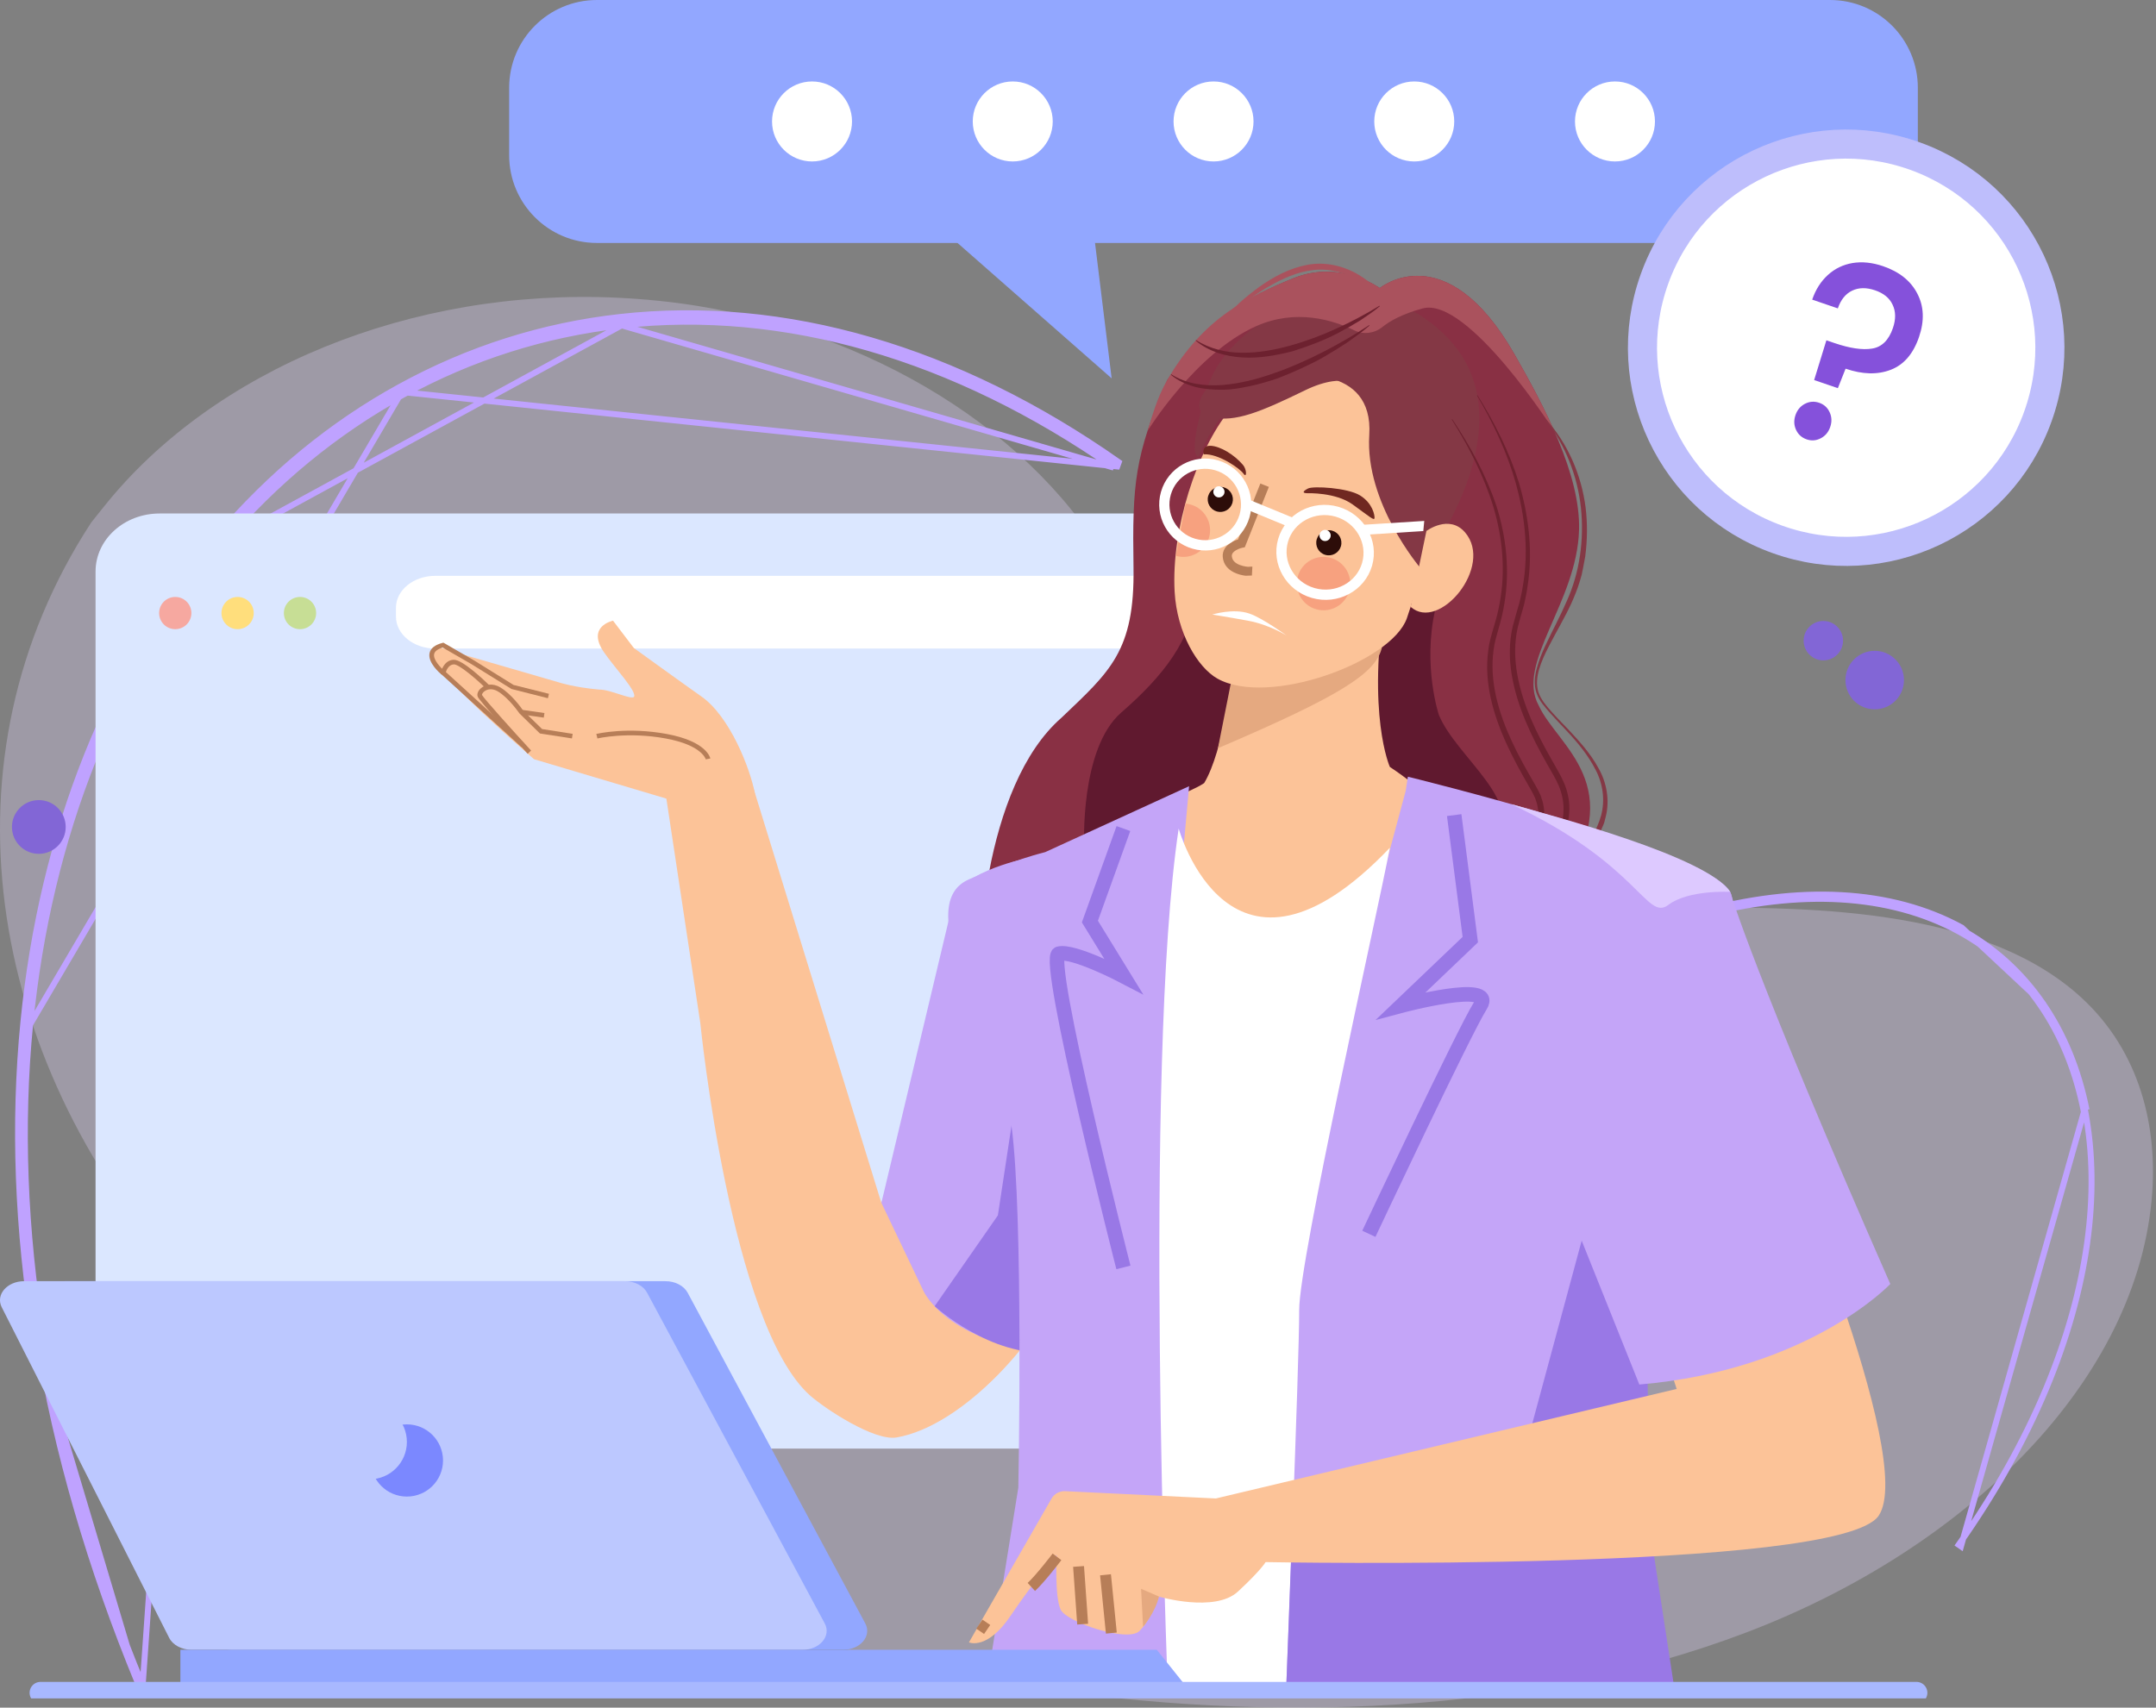
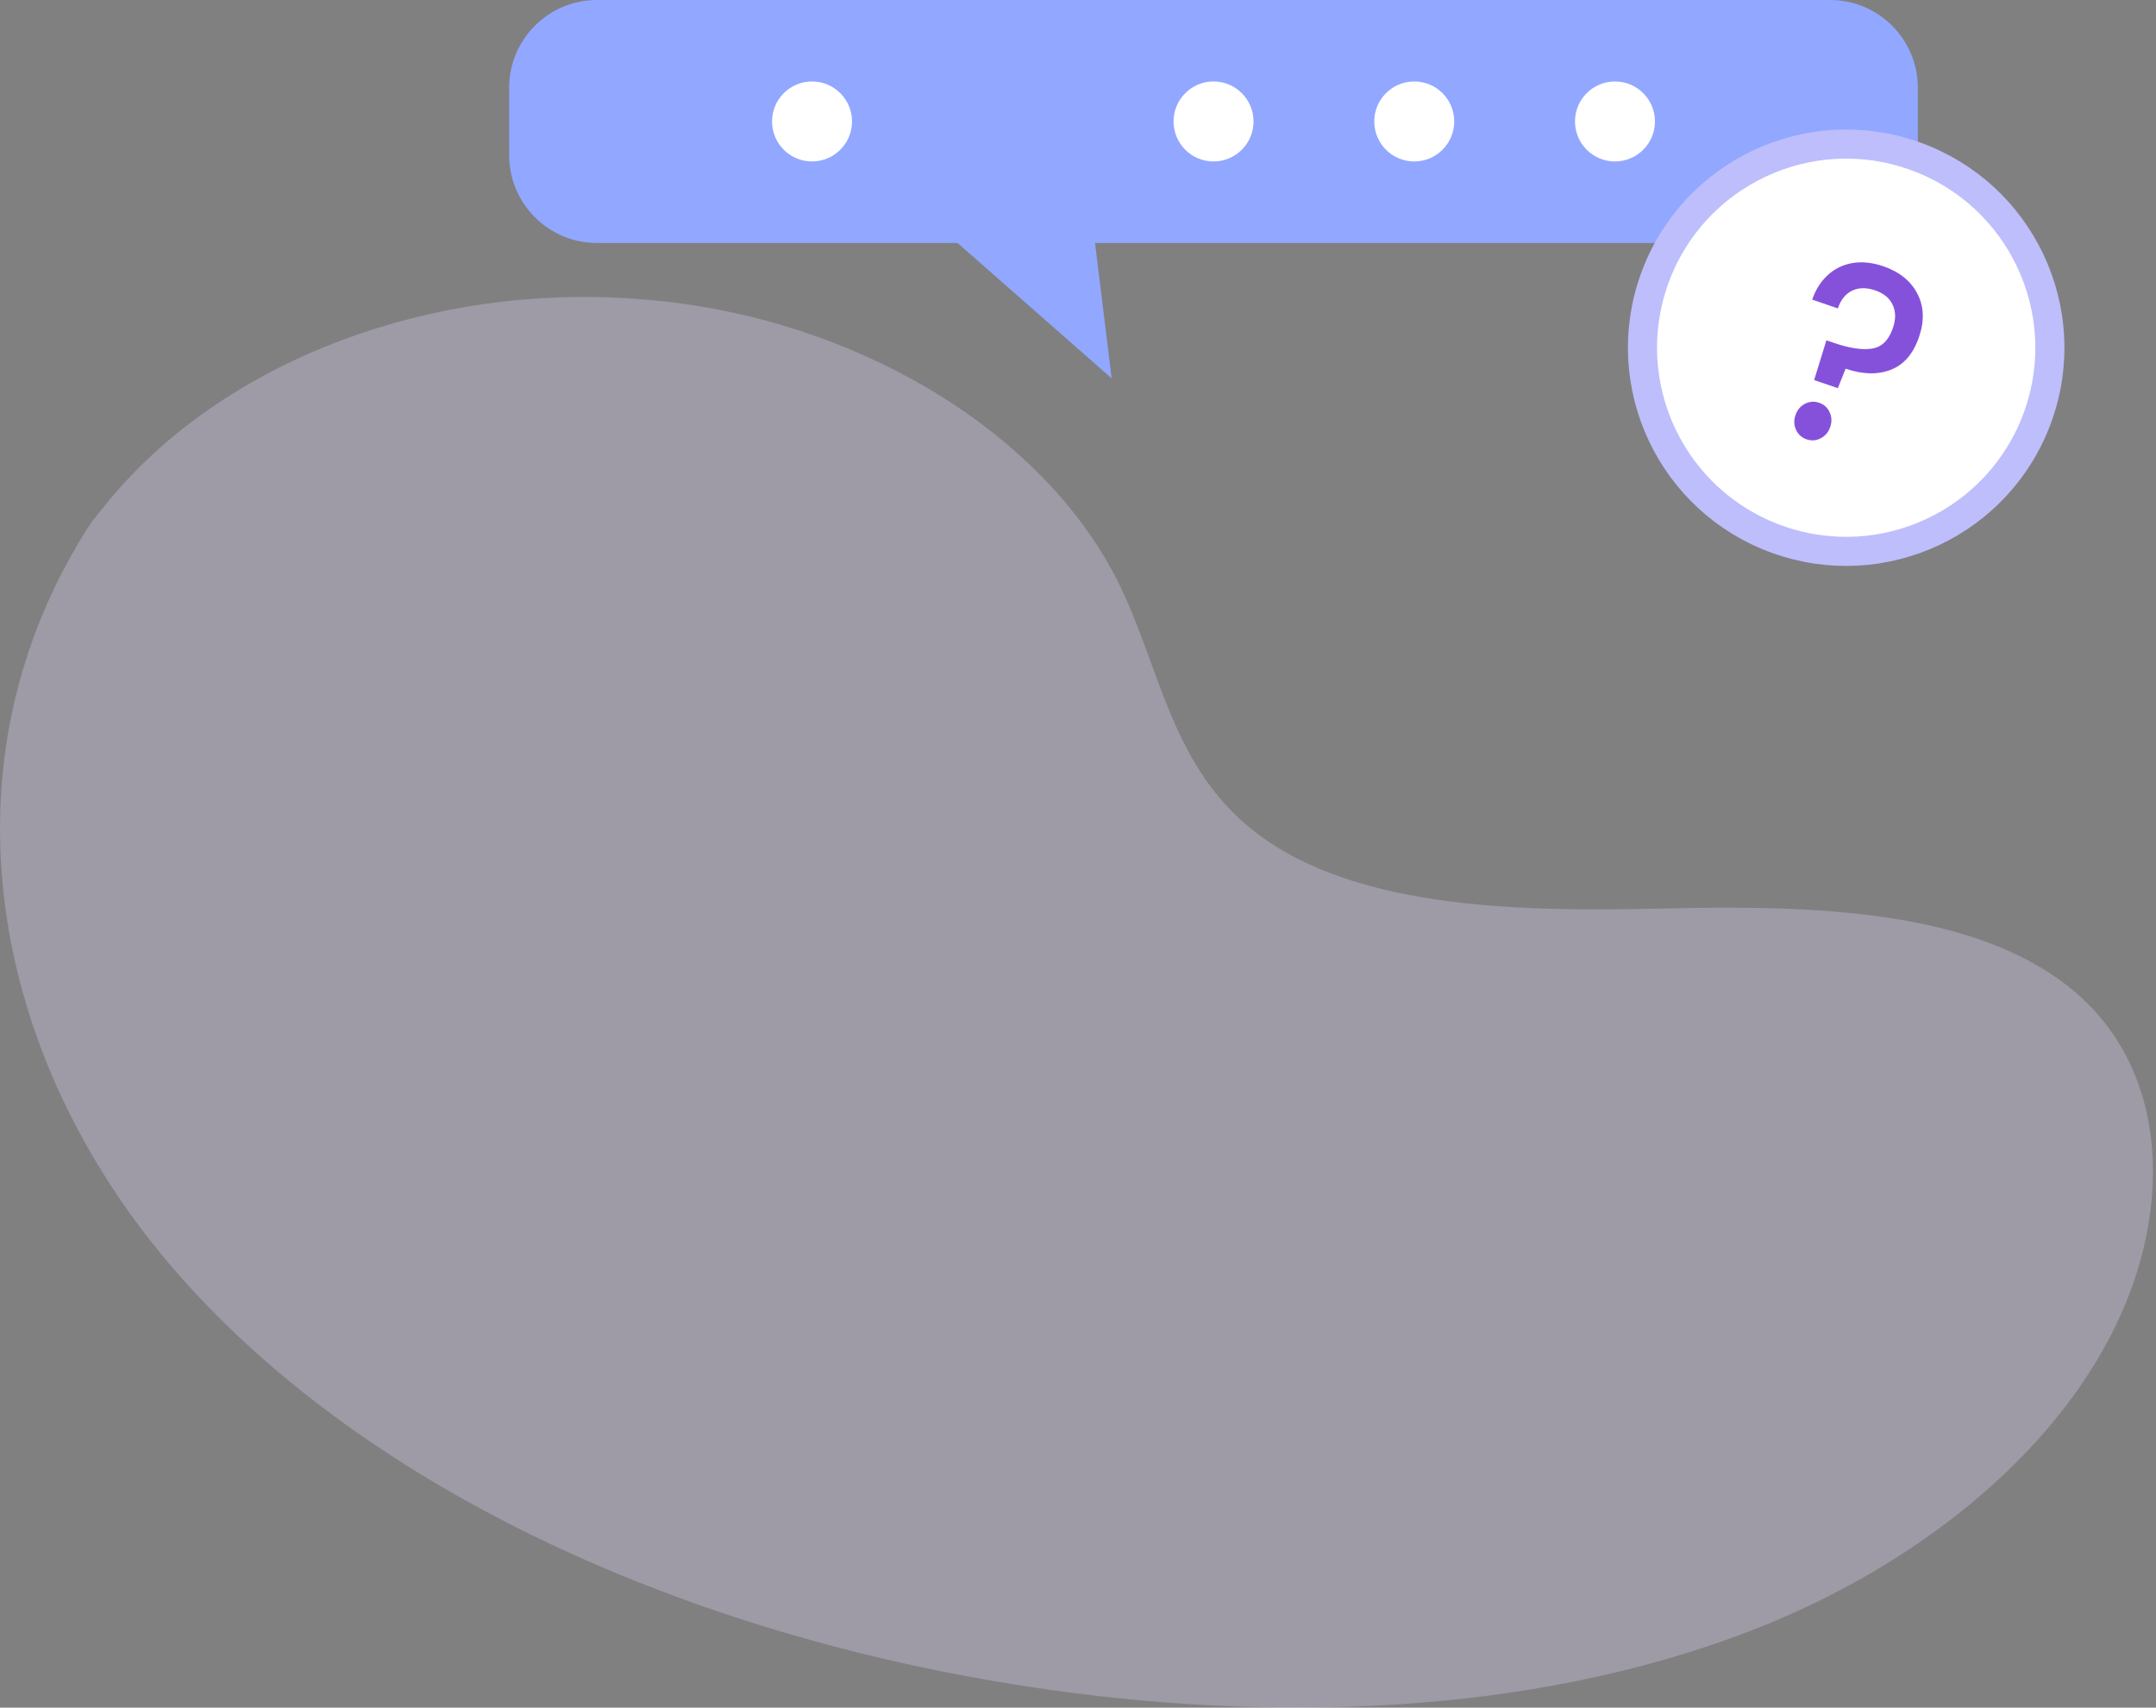
<svg xmlns="http://www.w3.org/2000/svg" width="361" height="286" viewBox="0 0 361 286" fill="none">
  <rect x="0" y="0" width="361" height="286" fill="#808080" stroke="none" />
  <path opacity="0.3" d="M15.288 87.488L17.448 84.791C35.721 61.936 68.706 48.188 103.501 49.868C107.996 50.089 112.433 50.531 116.812 51.238C148.454 56.366 175.951 74.535 187.394 97.832C194.108 111.536 195.976 127.274 208.703 138.149C225.103 152.162 253.422 152.737 278.176 152.162C302.929 151.588 331.068 152.074 347.59 166.264C357.923 175.15 361.193 187.793 360.375 199.685C358.157 231.204 329.259 259.364 292.479 273.378C255.699 287.391 212.381 288.629 172.157 282.484C115.761 273.864 62.168 250.169 29.942 213.522C-2.343 176.874 -10.516 127.009 15.288 87.488Z" fill="#E3D6FF" />
  <g clip-path="url(#clip0_313_10427)">
    <path d="M5.04 171.567C8.15 139.916 19.301 112.047 37.26 90.972M5.04 171.567C3.396 188.343 4.053 206.002 6.978 224.017C10.091 243.117 15.776 262.707 23.892 282.226M5.04 171.567L4.543 171.518C7.661 139.781 18.845 111.812 36.88 90.648L36.88 90.648C45.717 80.295 55.943 71.879 67.283 65.654L67.524 66.093M5.04 171.567L67.283 65.654M37.26 90.972L23.892 282.226M37.26 90.972C46.06 80.663 56.24 72.287 67.524 66.093M37.26 90.972L104.088 54.486M23.892 282.226L23.431 282.418C23.37 282.273 23.31 282.128 23.25 281.982L23.674 281.776L23.892 282.226ZM6.358 224.011C9.454 243.047 15.113 262.558 23.156 282.028L5.864 224.092M6.358 224.011L5.864 224.092M6.358 224.011C6.358 224.011 6.358 224.012 6.358 224.012L5.864 224.092M6.358 224.011C3.416 205.881 2.756 188.125 4.417 171.246L4.417 171.245C7.539 139.405 18.755 111.391 36.796 90.211M5.864 224.092C2.916 205.923 2.254 188.122 3.919 171.197C7.05 139.27 18.299 111.155 36.415 89.887M36.796 90.211C36.796 90.211 36.796 90.211 36.796 90.211L36.415 89.887M36.796 90.211C45.624 79.853 55.846 71.451 67.18 65.235L67.181 65.235C78.641 58.943 90.975 55.021 103.869 53.587L103.87 53.587C131.204 50.532 159.846 58.821 186.726 77.598L186.644 77.822C159.898 59.2 131.344 50.951 104.033 53.989L104.032 53.989C91.117 55.438 78.751 59.352 67.283 65.654M36.796 90.211L36.415 89.887M36.415 89.887C45.281 79.485 55.549 71.043 66.94 64.797C78.457 58.474 90.854 54.531 103.814 53.09C131.398 50.008 160.277 58.421 187.327 77.409L187.069 78.118L67.283 65.654M67.524 66.093C78.934 59.822 91.237 55.928 104.088 54.486M67.524 66.093L67.283 65.654M104.088 54.486C131.294 51.46 159.769 59.688 186.467 78.308L104.088 54.486Z" stroke="#BFA2FF" />
    <path d="M26.72 242.61H244.639C250.563 242.61 255.359 238.264 255.359 232.895V95.715C255.359 90.346 250.563 86 244.639 86H26.72C20.796 86 16 90.346 16 95.715V232.895C16 238.256 20.804 242.61 26.72 242.61Z" fill="#DBE7FF" />
    <path d="M236.643 108.621H72.874C69.246 108.621 66.3 106.226 66.3 103.277V101.785C66.3 98.836 69.246 96.441 72.874 96.441H236.643C240.271 96.441 243.217 98.836 243.217 101.785V103.277C243.217 106.233 240.271 108.621 236.643 108.621Z" fill="white" />
    <path d="M29.345 105.374C30.836 105.374 32.046 104.166 32.046 102.676C32.046 101.186 30.836 99.978 29.345 99.978C27.853 99.978 26.644 101.186 26.644 102.676C26.644 104.166 27.853 105.374 29.345 105.374Z" fill="#F6A8A0" />
    <path d="M39.785 105.374C41.276 105.374 42.486 104.166 42.486 102.676C42.486 101.186 41.276 99.978 39.785 99.978C38.293 99.978 37.084 101.186 37.084 102.676C37.084 104.166 38.293 105.374 39.785 105.374Z" fill="#FFDE7C" />
    <path d="M50.232 105.374C51.724 105.374 52.933 104.166 52.933 102.676C52.933 101.186 51.724 99.978 50.232 99.978C48.74 99.978 47.531 101.186 47.531 102.676C47.531 104.166 48.74 105.374 50.232 105.374Z" fill="#C7DE95" />
-     <path d="M341.641 168.328L341.898 168.151C345.383 173.234 347.811 179.212 349.112 185.929C349.128 186.016 349.145 186.102 349.161 186.189C349.161 186.189 349.161 186.189 349.161 186.189C351.754 199.95 349.528 215.936 342.659 232.444L342.659 232.444C342.63 232.513 342.601 232.582 342.573 232.65C338.92 241.387 334.001 250.158 327.959 258.721C327.959 258.721 327.959 258.721 327.959 258.721L328.34 258.989L348.932 186.234C347.618 179.474 345.168 173.447 341.641 168.328ZM341.641 168.328L341.898 168.151C341.877 168.121 341.857 168.091 341.836 168.06L341.836 168.06C338.281 162.899 333.715 158.774 328.247 155.797L328.247 155.797C328.213 155.779 328.179 155.76 328.145 155.742C328.145 155.741 328.145 155.741 328.145 155.741C316.594 149.487 301.502 148.618 284.437 153.305L284.413 153.443C301.373 148.828 316.431 149.719 327.996 156.015C333.483 159.01 338.077 163.148 341.641 168.328ZM283.996 152.908C301.319 148.09 316.705 148.935 328.487 155.358L342.053 168.044C342.053 168.044 342.053 168.045 342.053 168.045M283.996 152.908L283.973 153.045C283.992 153.04 284.011 153.034 284.03 153.029L283.996 152.908ZM283.996 152.908L284.292 152.958C301.329 148.324 316.525 149.201 328.235 155.576L328.235 155.576C328.269 155.595 328.303 155.613 328.337 155.632C328.337 155.632 328.337 155.632 328.337 155.632C333.816 158.643 338.413 162.783 341.99 167.954C341.99 167.954 341.99 167.954 341.99 167.954C342.011 167.984 342.032 168.014 342.053 168.045M342.053 168.045C345.577 173.161 348.034 179.164 349.372 185.879" stroke="#BFA2FF" />
    <path d="M195.919 134.42L205.932 131.151L232.122 131.325L252.24 140.497L249.583 229.851L191.652 233.755L182.491 171.375L195.919 134.42Z" fill="#FCC398" />
    <path d="M205.932 131.152C205.932 131.152 168.631 142.804 166.456 147.272C164.281 151.741 147.57 201.454 147.57 201.454L125.565 130.086L111.346 132.218L117.265 171.376C117.265 171.376 122.333 221.992 135.68 233.756C138.111 235.898 146.369 241.391 150.124 240.746C161.388 238.788 174.448 223.99 178.366 213.711C183.598 200.009 205.932 131.152 205.932 131.152Z" fill="#FCC398" />
    <path d="M211.195 208.545H208.353V216.006H211.195V208.545Z" fill="#F8F0E7" />
    <path d="M231.031 48.246C231.031 48.246 242.037 39.15 253.579 59.328C258.552 68.026 264.647 79.472 264.396 88.73C264.063 100.933 253.721 111.067 257.65 118.177C260.752 124.967 273.065 131.585 261.178 148.594C254.253 157.387 286.022 165.631 272.307 186.399C267.129 186.313 165.744 178.656 164.377 169.861C163.009 161.065 164.588 131.638 177.761 120.18C185.807 112.489 190.009 109.093 189.794 95.049C189.579 81.006 189.958 76.334 195.45 63.642C202.925 53.105 208.835 49.721 216.63 46.579C224.427 43.427 231.031 48.246 231.031 48.246Z" fill="#893044" />
    <path d="M199.926 99.85C199.737 106.9 194.739 113.265 187.753 119.327C180.767 125.39 181.533 141.712 181.533 141.712L255.891 164.252C255.891 164.252 238.534 153.019 250.053 140.736C255.799 134.612 243.844 126.841 240.925 119.74C240.925 119.74 238.166 111.481 240.329 102.032C240.329 102.032 240.905 99.523 240.329 102.032L199.926 99.85Z" fill="#60192F" />
    <path d="M232 99.597C228.789 119.765 232.718 128.445 232.718 128.445C232.718 128.445 238.699 132.329 241.756 136.111C243.715 141.42 223.157 166.189 206.814 169.92C190.852 173.558 185.363 148.06 188.195 141.655C191.18 134.881 198.915 133.026 201.624 131.151C204.896 125.719 206.384 112.612 206.384 112.612C206.384 112.612 233.097 92.731 232 99.597Z" fill="#FCC398" />
    <path d="M231.399 108.392L207.041 109.642L203.933 125.311C224.648 116.453 230.437 112.718 231.399 108.392Z" fill="#E5A980" />
    <path d="M228.58 64.988C228.58 64.988 215.889 56.342 205.841 68.74C200.419 75.423 196.09 88.6 196.681 99.118C197.068 105.983 200.508 111.783 203.856 113.659C212.331 118.394 232.944 110.949 235.566 103.543C238.187 96.148 243.946 72.355 228.58 64.988Z" fill="#FCC398" />
    <path d="M215.981 63.059C215.981 63.059 230.051 60.736 229.27 72.878C228.531 84.224 237.816 95.11 237.816 95.11C237.816 95.11 256.643 71.27 242.322 56.51C227.991 41.748 205.802 52.894 202.138 65.058C198.474 77.222 200.736 76.492 200.736 76.492C200.736 76.492 205.824 62.933 215.981 63.059Z" fill="#843845" />
    <path d="M238.837 88.93C238.837 88.93 242.636 86.075 245.303 89.16C250.204 94.843 240.928 105.934 236.201 101.627" fill="#FCC398" />
    <path d="M221.912 92.929C223.032 93.249 224.193 92.608 224.523 91.492C224.844 90.373 224.201 89.213 223.084 88.883C221.964 88.562 220.803 89.203 220.473 90.32C220.152 91.439 220.793 92.609 221.912 92.929Z" fill="#2D0D09" />
    <path d="M203.744 85.662C204.863 85.982 206.024 85.341 206.355 84.224C206.675 83.106 206.033 81.946 204.915 81.615C203.795 81.295 202.634 81.936 202.304 83.053C201.973 84.169 202.626 85.331 203.744 85.662Z" fill="#2D0D09" />
    <path d="M203.838 83.273C204.333 83.416 204.856 83.127 204.999 82.632C205.142 82.137 204.852 81.615 204.356 81.472C203.861 81.329 203.339 81.619 203.196 82.113C203.053 82.608 203.343 83.13 203.838 83.273Z" fill="white" />
    <path d="M221.614 90.58C222.109 90.723 222.631 90.434 222.774 89.939C222.918 89.444 222.628 88.922 222.132 88.779C221.637 88.636 221.115 88.926 220.971 89.42C220.828 89.915 221.118 90.437 221.614 90.58Z" fill="white" />
    <path d="M207.691 95.63C207.561 95.596 207.424 95.549 207.288 95.493C206.098 95.045 205.428 94.266 205.345 93.24C205.278 92.467 205.691 91.813 206.552 91.326C207.053 91.042 207.559 90.896 207.756 90.849L211.374 81.771L211.666 81.887L207.987 91.12L207.901 91.136C207.879 91.142 205.523 91.647 205.652 93.213C205.844 95.405 209.009 95.549 209.052 95.546L209.036 95.856C209.004 95.861 208.404 95.834 207.691 95.63Z" fill="#B77E58" stroke="#B77E58" stroke-width="1.218" stroke-miterlimit="10" />
    <path d="M215.454 106.463C215.454 106.463 212.577 104.62 208.983 103.96C205.39 103.299 202.981 102.931 202.981 102.931C202.981 102.931 206.469 101.816 209.203 102.762C211.457 103.541 215.454 106.463 215.454 106.463Z" fill="white" />
    <path d="M228.581 64.99C228.581 64.99 225.517 61.968 218.577 65.34C211.121 68.961 206.84 70.8 202.787 69.868C198.734 68.935 202.119 65.046 202.119 65.046L215.821 56.55L228.581 64.99Z" fill="#843845" />
    <path d="M218.938 82.607C218.938 82.607 223.603 82.422 226.479 84.482C229.353 86.552 230.09 87.251 230.147 86.771C230.202 86.302 229.826 84.264 227.717 82.969C225.618 81.677 219.864 81.37 219.022 81.81C218.18 82.249 217.938 82.6 218.938 82.607Z" fill="#702821" />
    <path d="M208.11 77.846C208.799 78.639 208.779 80.167 208.204 79.322C207.628 78.487 204.068 75.947 201.529 76.085C201.529 76.085 201.139 74.575 202.75 74.662C204.349 74.758 206.624 76.114 208.11 77.846Z" fill="#702821" />
    <path d="M220.375 102.034C222.753 102.72 225.226 101.351 225.912 98.977C226.597 96.612 225.228 94.131 222.851 93.444C220.474 92.757 218 94.126 217.314 96.501C216.637 98.877 218.007 101.359 220.375 102.034Z" fill="#F7A17F" />
    <path d="M196.902 93.093C199.279 93.78 201.752 92.411 202.439 90.036C203.124 87.672 201.755 85.19 199.377 84.504C199.08 84.418 198.778 84.362 198.489 84.34" fill="#F7A17F" />
    <path d="M208.633 86.465C209.721 82.705 207.535 78.761 203.77 77.684C200.006 76.596 196.059 78.778 194.983 82.529C193.896 86.289 196.082 90.233 199.847 91.311C203.601 92.397 207.546 90.225 208.633 86.465ZM208.148 86.324C207.141 89.817 203.475 91.832 199.978 90.824C196.481 89.817 194.453 86.152 195.458 82.669C196.465 79.176 200.131 77.161 203.618 78.166C207.125 79.175 209.153 82.841 208.148 86.324Z" fill="white" stroke="white" stroke-width="1.218" stroke-miterlimit="10" />
    <path d="M229.149 94.591C230.28 90.704 227.934 86.615 223.921 85.461C219.907 84.317 215.733 86.541 214.602 90.428C213.47 94.315 215.827 98.405 219.829 99.558C223.833 100.7 228.017 98.478 229.149 94.591ZM228.654 94.448C227.603 98.068 223.706 100.145 219.959 99.081C216.213 98.007 214.026 94.188 215.077 90.567C216.128 86.947 220.025 84.87 223.772 85.934C227.517 87.008 229.705 90.827 228.654 94.448Z" fill="white" stroke="white" stroke-width="1.218" stroke-miterlimit="10" />
    <path d="M208.955 84.264L208.782 84.691L216.355 87.812L216.527 87.385L208.955 84.264Z" fill="white" stroke="white" stroke-width="1.218" stroke-miterlimit="10" />
    <path d="M238.195 51.657C234.791 52.584 232.719 53.755 231.47 54.766C230.135 55.844 228.308 56.081 226.767 55.329C223.263 53.623 216.994 51.637 210.287 54.646C200.148 59.191 192.21 72.08 192.139 72.182C192.954 69.674 193.66 66.741 195.45 63.642C201.466 53.264 208.834 49.721 216.63 46.579C224.427 43.427 231.03 48.246 231.03 48.246C231.03 48.246 242.037 39.15 253.579 59.328C255.812 63.24 258.277 67.704 260.285 72.272C260.285 72.272 245.804 49.585 238.195 51.657Z" fill="#AA525D" />
    <path d="M237.804 87.898L228.518 88.484L228.473 88.955L237.76 88.369L237.804 87.898Z" fill="white" stroke="white" stroke-width="1.218" stroke-miterlimit="10" />
    <path d="M243.163 70.199C246.173 74.712 248.814 79.521 250.559 84.729C252.219 89.941 252.83 95.587 251.895 101.073C251.675 102.439 251.363 103.799 250.964 105.121C250.592 106.46 250.221 107.631 250.073 108.948C249.725 111.521 249.938 114.165 250.52 116.731C251.699 121.897 254.245 126.657 256.969 131.305C257.304 131.867 257.638 132.543 257.963 133.217L258.308 134.291C258.408 134.654 258.453 135.037 258.519 135.414C258.7 136.927 258.454 138.434 258.005 139.8C257.564 141.178 256.936 142.438 256.266 143.648C255.593 144.869 254.869 146.028 254.136 147.175L251.933 150.594L250.848 152.301C250.671 152.581 250.469 152.888 250.362 153.129L250.167 153.51C250.122 153.637 250.098 153.768 250.054 153.896C249.714 154.896 250.307 155.87 251.166 156.757C252.047 157.638 253.148 158.403 254.262 159.149C256.501 160.644 258.846 162.075 260.985 163.833C263.129 165.561 265.075 167.627 266.452 170.069C267.762 172.529 268.474 175.296 268.47 178.046C268.485 180.799 267.947 183.503 267.137 186.095L267.038 186.066C267.777 183.462 268.241 180.765 268.144 178.059C268.077 175.358 267.306 172.685 265.975 170.335C264.6 167.999 262.689 166.022 260.564 164.36C258.443 162.679 256.101 161.29 253.826 159.819C252.69 159.079 251.557 158.319 250.562 157.375C250.089 156.882 249.62 156.369 249.355 155.716C249.181 155.413 249.153 155.053 249.079 154.717C249.112 154.368 249.062 154.015 249.196 153.686C249.247 153.518 249.279 153.347 249.339 153.191L249.569 152.733C249.711 152.415 249.907 152.139 250.086 151.849L251.163 150.129L253.348 146.696C254.07 145.548 254.782 144.397 255.428 143.213C256.083 142.031 256.673 140.806 257.075 139.525C257.488 138.246 257.695 136.888 257.532 135.566C257.466 135.241 257.434 134.902 257.347 134.584L257.032 133.63C256.737 133.023 256.45 132.429 256.088 131.841C253.382 127.155 250.804 122.284 249.614 116.95C249.027 114.3 248.824 111.543 249.206 108.841C249.361 107.484 249.779 106.175 250.153 104.879C250.557 103.588 250.882 102.272 251.116 100.94C252.106 95.61 251.6 90.078 250.049 84.895C248.467 79.707 245.96 74.85 243.08 70.257L243.163 70.199Z" fill="#6D212F" />
    <path d="M247.385 66.182C250.245 70.771 252.719 75.644 254.335 80.869C255.879 86.092 256.599 91.653 255.925 97.135C255.842 97.817 255.716 98.503 255.622 99.184C255.508 99.861 255.331 100.537 255.197 101.21C255.043 101.88 254.818 102.537 254.633 103.201L254.13 105.088C253.563 107.61 253.578 110.249 254.032 112.833C254.925 118.02 257.3 122.863 259.961 127.51C260.601 128.68 261.332 129.814 261.913 131.192C262.469 132.535 262.793 134.011 262.774 135.477C262.732 138.428 261.674 141.12 260.472 143.577C259.257 146.042 257.804 148.39 256.427 150.659C255.82 151.694 255.738 152.71 256.363 153.679C256.932 154.67 257.985 155.52 259.014 156.334C261.117 157.95 263.414 159.466 265.478 161.293C267.543 163.111 269.392 165.253 270.631 167.763C271.805 170.281 272.391 173.056 272.304 175.801C272.248 178.542 271.683 181.22 270.885 183.804L270.786 183.775C271.524 181.181 272.006 178.498 271.99 175.806C271.995 173.109 271.351 170.427 270.156 168.019C268.917 165.624 267.105 163.562 265.047 161.819C262.993 160.055 260.714 158.605 258.54 156.987C257.47 156.165 256.363 155.326 255.64 154.151C255.242 153.588 255.06 152.877 255.061 152.19L255.103 151.677C255.135 151.505 255.195 151.35 255.246 151.182C255.32 150.841 255.518 150.555 255.658 150.247C257.044 147.928 258.458 145.624 259.635 143.194C260.808 140.784 261.785 138.192 261.8 135.496C261.807 134.153 261.51 132.817 260.996 131.586C260.471 130.354 259.743 129.21 259.082 128.036C256.428 123.349 254.023 118.385 253.123 113.01C252.676 110.333 252.673 107.571 253.284 104.923C253.622 103.599 254.024 102.318 254.387 101.02C254.54 100.36 254.711 99.714 254.833 99.049C254.945 98.382 255.067 97.717 255.157 97.056C255.901 91.702 255.269 86.23 253.835 81.038C252.382 75.832 250.054 70.903 247.32 66.253L247.385 66.182Z" fill="#6D212F" />
    <path d="M229.315 54.516C228.182 55.517 226.95 56.374 225.734 57.255C224.486 58.088 223.205 58.874 221.907 59.636C220.616 60.42 219.247 61.054 217.877 61.699C216.509 62.333 215.108 62.919 213.686 63.45C212.243 63.925 210.777 64.353 209.279 64.672C207.784 64.971 206.268 65.275 204.725 65.273C203.188 65.293 201.635 65.174 200.128 64.804C198.64 64.384 197.202 63.755 196.049 62.762L196.106 62.679C198.621 64.318 201.734 64.692 204.672 64.482C207.636 64.245 210.55 63.488 213.351 62.492C216.168 61.52 218.887 60.29 221.544 58.944C224.194 57.576 226.782 56.093 229.265 54.444L229.315 54.516Z" fill="#6D212F" />
    <path d="M231.046 51.28C229.994 52.181 228.835 52.927 227.69 53.706C226.514 54.428 225.316 55.104 224.091 55.754C221.634 57.032 219.034 58.013 216.367 58.847C213.668 59.518 210.869 60.045 208.023 59.866C206.609 59.784 205.195 59.534 203.858 59.091C202.53 58.596 201.26 57.957 200.208 57.044L200.265 56.961C202.56 58.435 205.321 59.078 208.033 59.076C210.762 59.098 213.462 58.594 216.088 57.868C218.716 57.132 221.27 56.174 223.753 55.036C226.234 53.908 228.659 52.634 230.976 51.205L231.046 51.28Z" fill="#6D212F" />
    <path d="M258.851 70.205C262.507 74.263 264.784 79.527 265.492 84.981C265.825 87.71 265.785 90.485 265.43 93.212C265.316 93.889 265.182 94.562 265.047 95.236L264.84 96.25L264.552 97.25C264.161 98.585 263.636 99.853 263.082 101.106C261.927 103.592 260.517 105.928 259.294 108.329C258.677 109.528 258.107 110.757 257.727 112.032C257.357 113.308 257.189 114.673 257.595 115.925C258.003 117.167 258.924 118.232 259.815 119.23C260.714 120.239 261.675 121.197 262.61 122.182C264.467 124.169 266.326 126.199 267.64 128.639C269.016 131.028 269.556 133.992 268.874 136.743L268.612 137.768C268.509 138.103 268.337 138.415 268.205 138.735C267.93 139.382 267.654 140.03 267.317 140.614L265.386 144.198C264.749 145.394 264.123 146.591 263.679 147.812C263.226 149.032 263.014 150.295 263.383 151.467C263.742 152.638 264.559 153.695 265.42 154.686C266.289 155.69 267.278 156.611 268.254 157.541C270.239 159.396 272.237 161.295 273.958 163.455C275.67 165.604 277.147 168.011 277.984 170.665C278.843 173.314 278.919 176.193 278.279 178.878C277.648 181.576 276.353 184.026 274.882 186.298L274.799 186.241C276.158 183.896 277.263 181.401 277.778 178.765C278.302 176.142 278.094 173.416 277.229 170.912C276.376 168.401 274.906 166.13 273.197 164.076C271.478 162.02 269.549 160.144 267.55 158.308C266.553 157.374 265.547 156.439 264.633 155.396C263.729 154.355 262.799 153.225 262.378 151.773C261.938 150.306 262.243 148.757 262.742 147.463C263.246 146.139 263.895 144.935 264.552 143.742C265.81 141.327 267.424 139.071 268.094 136.558C268.766 134.035 268.408 131.27 267.154 128.903C265.943 126.524 264.203 124.412 262.355 122.437C261.431 121.444 260.484 120.468 259.577 119.446C258.691 118.419 257.721 117.397 257.261 116.041C256.799 114.695 256.961 113.245 257.318 111.925C257.668 110.593 258.195 109.315 258.775 108.087C259.928 105.611 261.231 103.235 262.3 100.764C264.521 95.889 265.258 90.398 264.713 85.078C264.148 79.754 262.111 74.545 258.776 70.275L258.851 70.205Z" fill="#843845" />
    <path d="M204.516 53.868C205.429 52.754 206.46 51.745 207.508 50.75C208.583 49.78 209.708 48.883 210.888 48.026C213.249 46.355 215.879 44.932 218.83 44.369C221.786 43.777 224.898 44.494 227.431 45.981C229.958 47.498 232.074 49.606 233.548 52.086C232.637 50.97 231.648 49.934 230.541 49.032C229.458 48.114 228.295 47.296 227.045 46.66C225.794 46.034 224.47 45.572 223.105 45.342C221.746 45.072 220.352 45.108 219.002 45.36C216.274 45.848 213.723 47.182 211.314 48.657C208.926 50.187 206.662 51.949 204.516 53.868Z" fill="#AA525D" />
    <path d="M171.433 143.86C171.433 143.86 159.184 146.463 159.42 151.741L147.582 201.455L154.65 216.274C154.65 216.274 158.651 225.036 175.957 226.491C177.445 220.506 182.502 200.194 182.502 200.194L162.795 151.751" fill="#C4A5F8" />
    <path d="M175.947 226.479L169.597 187.014L167.084 203.554L156.497 218.763C156.486 218.752 165.853 227.32 175.947 226.479Z" fill="#9978E6" />
    <path d="M111.625 133.765L89.425 127.155C89.425 127.155 72.416 112.49 72.539 109.969C72.662 107.448 75.832 109.139 75.832 109.139L81.639 110.82L93.713 114.324C93.713 114.324 96.052 115.103 100.33 115.493C102.207 115.452 105.89 117.348 106.178 116.661C106.567 115.687 102.895 111.803 101.13 109.241C98.124 104.865 102.649 103.953 102.649 103.953L106.126 108.524C106.126 108.524 114.046 114.253 117.462 116.661C122.202 119.992 125.638 128.723 126.418 133.007L111.625 133.765Z" fill="#FCC398" />
    <path d="M88.359 126.244C86.471 124.184 80.285 117.41 79.998 116.703C79.813 116.263 80.028 115.689 80.552 115.248C81.229 114.664 82.439 114.326 83.783 115.135C85.681 116.273 87.384 118.681 87.599 119.009L90.769 122.104L95.888 122.903L95.765 123.672L90.4 122.842L86.974 119.48C86.953 119.46 85.219 116.908 83.373 115.801C82.378 115.207 81.516 115.432 81.044 115.832C80.747 116.088 80.685 116.334 80.706 116.396C80.983 116.949 85.886 122.401 88.923 125.701L88.359 126.244Z" fill="#B77E58" />
    <path d="M87.302 125.125L73.781 112.817L73.822 112.602C73.842 112.52 74.263 110.594 75.935 110.501C77.433 110.409 81.198 114.057 81.947 114.785L81.403 115.338C79.669 113.637 76.869 111.27 76.007 111.27C75.997 111.27 75.986 111.27 75.986 111.27C75.166 111.311 74.786 112.151 74.653 112.551L87.835 124.552L87.302 125.125Z" fill="#B77E58" />
    <path d="M91.743 116.938L85.64 115.39L78.92 111.219L74.14 108.463C73.278 108.708 72.796 109.067 72.693 109.539C72.478 110.522 73.893 111.926 74.447 112.388L73.955 112.992C73.709 112.797 71.575 110.994 71.924 109.375C72.098 108.575 72.826 108.001 74.088 107.673L74.242 107.632L79.31 110.563L85.988 114.714L91.918 116.2L91.743 116.938Z" fill="#B77E58" />
    <path d="M87.352 118.878L87.242 119.649L91.051 120.189L91.161 119.418L87.352 118.878Z" fill="#B77E58" />
    <path d="M118.17 127.175C118.159 127.155 117.585 124.808 111.471 123.681C105.09 122.502 100.073 123.66 100.032 123.681L99.848 122.922C100.053 122.871 105.069 121.713 111.614 122.922C118.344 124.162 118.919 126.919 118.939 127.032L118.17 127.175L118.549 127.104L118.17 127.175Z" fill="#B77E58" />
    <path d="M235.734 130.086C235.734 130.086 285.612 142.24 289.705 149.373C293.798 156.506 270.696 247.212 270.696 247.212L280.411 283.152L165.031 283.204L170.509 249.139C170.509 249.139 171.402 203.524 169.36 188.542C167.308 173.559 152.064 151.751 162.241 147.272C169.842 143.931 175.013 142.712 175.013 142.712L199.1 131.675L195.479 171.806L224.244 173.825L235.365 132.474" fill="#C4A5F8" />
    <path d="M232.719 141.983C230.544 153.41 217.505 210.964 217.536 219.408C217.567 227.853 215.34 283.172 215.34 283.172H195.551C195.551 283.172 191.355 178.815 197.357 138.766C197.367 138.766 205.974 170.002 232.719 141.983Z" fill="white" />
    <path d="M265.977 203.556L251.174 258.363L216.222 259.788L215.35 283.174L280.411 283.143L276.964 260.648L276.102 246.947L275.805 226.481L265.977 203.556Z" fill="#9978E6" />
    <path d="M271.629 204.446L280.739 232.619L203.583 250.963L178.337 249.743C177.413 249.702 176.531 250.174 176.069 250.983L162.241 275.066C162.241 275.066 165.288 276.44 169.196 270.629C173.156 264.746 176.921 260.442 176.921 260.442C176.921 260.442 176.572 267.575 177.619 269.625C178.655 271.674 188.821 275.148 190.801 273.15C192.781 271.152 194.053 267.401 194.053 267.401C194.053 267.401 203.419 270.147 207.287 266.55C211.165 262.953 211.913 261.621 211.913 261.621C211.913 261.621 308.068 263.435 314.562 253.853C321.046 244.271 297.04 188.541 297.04 188.541L271.629 204.446Z" fill="#FCC398" />
    <path d="M289.705 149.373C289.705 149.373 293.511 162.726 316.511 215.043C316.511 215.043 302.939 229.462 274.491 231.881L255.297 183.971L289.705 149.373Z" fill="#C4A5F8" />
    <path d="M243.49 136.513L246.188 157.368L234.596 168.436C234.596 168.436 250.579 164.163 247.871 168.436C245.162 172.71 229.2 206.641 229.2 206.641" stroke="#9978E6" stroke-width="2.436" stroke-miterlimit="10" />
    <path d="M188.103 138.766L182.492 154.343L188.103 163.474C188.103 163.474 179.661 159.057 177.27 159.733C174.89 160.42 188.103 212.265 188.103 212.265" stroke="#9978E6" stroke-width="2.436" stroke-miterlimit="10" />
    <path d="M289.706 149.373C289.706 149.373 282.761 148.973 279.355 151.545C275.652 154.353 274.513 144.751 252.99 134.656C260.048 136.675 285.798 143.419 289.706 149.373Z" fill="#DDC9FF" />
    <path d="M176.983 260.74C176.983 260.74 174.223 264.368 172.685 265.782" stroke="#B77E58" stroke-width="1.827" stroke-miterlimit="10" />
    <path d="M163.985 272.013L165.288 272.904" stroke="#B77E58" stroke-width="1.827" stroke-miterlimit="10" />
    <path d="M180.594 262.349L181.281 272.013" stroke="#B77E58" stroke-width="1.827" stroke-miterlimit="10" />
    <path d="M185.107 263.743L186.082 273.509" stroke="#B77E58" stroke-width="1.827" stroke-miterlimit="10" />
    <path d="M194.054 267.39L191.058 266.089L191.397 272.453C191.397 272.463 193.438 270.065 194.054 267.39Z" fill="#E5A980" />
    <path d="M115.143 216.51L144.883 271.891C146.012 273.992 144.052 276.308 141.159 276.308H38.859C37.197 276.308 35.71 275.509 35.105 274.299L7.078 218.929C6.021 216.838 7.981 214.573 10.833 214.573H111.409C113.04 214.563 114.507 215.332 115.143 216.51Z" fill="#92A7FF" />
    <path d="M108.353 216.51L138.093 271.891C139.221 273.992 137.262 276.308 134.369 276.308H32.079C30.417 276.308 28.93 275.509 28.324 274.299L0.287 218.929C-0.769 216.838 1.19 214.573 4.042 214.573H104.619C106.26 214.563 107.727 215.332 108.353 216.51Z" fill="#BCC8FF" />
    <path d="M198.814 282.702H30.202V276.308H193.695L198.814 282.702Z" fill="#92A7FF" />
    <path d="M68.128 250.646C71.471 250.646 74.18 247.939 74.18 244.6C74.18 241.26 71.471 238.553 68.128 238.553C64.785 238.553 62.075 241.26 62.075 244.6C62.075 247.939 64.785 250.646 68.128 250.646Z" fill="#7B88FF" />
    <path d="M61.86 247.756C65.322 247.756 68.128 244.953 68.128 241.495C68.128 238.036 65.322 235.233 61.86 235.233C58.398 235.233 55.592 238.036 55.592 241.495C55.592 244.953 58.398 247.756 61.86 247.756Z" fill="#BCC8FF" />
    <path d="M320.893 283.51H6.781" stroke="#A8B8FF" stroke-width="3.654" stroke-miterlimit="10" stroke-linecap="round" />
    <path d="M313.9 118.8C316.606 118.8 318.8 116.606 318.8 113.9C318.8 111.194 316.606 109 313.9 109C311.194 109 309 111.194 309 113.9C309 116.606 311.194 118.8 313.9 118.8Z" fill="#8266D6" />
    <path d="M305.3 110.6C307.123 110.6 308.6 109.123 308.6 107.3C308.6 105.477 307.123 104 305.3 104C303.477 104 302 105.477 302 107.3C302 109.123 303.477 110.6 305.3 110.6Z" fill="#8266D6" />
    <path d="M6.5 143C8.985 143 11 140.985 11 138.5C11 136.015 8.985 134 6.5 134C4.015 134 2 136.015 2 138.5C2 140.985 4.015 143 6.5 143Z" fill="#8266D6" />
  </g>
  <path d="M182.684 35.257L186.135 63.368L155.891 36.793L182.684 35.257Z" fill="#92A7FF" />
  <path d="M306.424 40.691H99.95C91.828 40.691 85.252 34.102 85.252 25.988V14.704C85.252 6.579 91.839 0 99.95 0H306.424C314.546 0 321.122 6.589 321.122 14.704V25.988C321.122 34.113 314.546 40.691 306.424 40.691Z" fill="#92A7FF" />
  <path d="M135.966 27.04C139.663 27.04 142.661 24.041 142.661 20.342C142.661 16.642 139.663 13.643 135.966 13.643C132.268 13.643 129.27 16.642 129.27 20.342C129.27 24.041 132.268 27.04 135.966 27.04Z" fill="white" />
-   <path d="M169.574 27.04C173.272 27.04 176.27 24.041 176.27 20.342C176.27 16.642 173.272 13.643 169.574 13.643C165.876 13.643 162.878 16.642 162.878 20.342C162.878 24.041 165.876 27.04 169.574 27.04Z" fill="white" />
  <path d="M203.194 27.04C206.892 27.04 209.89 24.041 209.89 20.342C209.89 16.642 206.892 13.643 203.194 13.643C199.496 13.643 196.499 16.642 196.499 20.342C196.499 24.041 199.496 27.04 203.194 27.04Z" fill="white" />
  <path d="M236.802 27.04C240.499 27.04 243.497 24.041 243.497 20.342C243.497 16.642 240.499 13.643 236.802 13.643C233.104 13.643 230.106 16.642 230.106 20.342C230.106 24.041 233.104 27.04 236.802 27.04Z" fill="white" />
  <path d="M270.41 27.04C274.108 27.04 277.106 24.041 277.106 20.342C277.106 16.642 274.108 13.643 270.41 13.643C266.713 13.643 263.715 16.642 263.715 20.342C263.715 24.041 266.713 27.04 270.41 27.04Z" fill="white" />
  <path d="M297.593 90.33C315.317 96.698 334.847 87.492 341.216 69.768C347.584 52.044 338.378 32.514 320.654 26.145C302.93 19.777 283.399 28.983 277.031 46.707C270.663 64.431 279.869 83.962 297.593 90.33Z" fill="white" stroke="#BEBEFC" stroke-width="4.872" stroke-miterlimit="10" />
  <path d="M315.293 44.578C318.021 45.51 319.933 47.038 321.029 49.162C322.152 51.296 322.249 53.72 321.322 56.434C320.357 59.26 318.774 61.095 316.575 61.937C314.376 62.78 311.859 62.717 309.024 61.748L307.731 65.01L303.759 63.653L305.81 56.994L307.134 57.446C309.728 58.333 311.831 58.645 313.444 58.383C315.083 58.131 316.252 56.983 316.95 54.94C317.456 53.457 317.438 52.154 316.896 51.032C316.381 49.918 315.401 49.114 313.957 48.621C312.512 48.128 311.237 48.145 310.131 48.674C309.025 49.202 308.223 50.194 307.726 51.649L303.433 50.182C304.007 48.503 304.879 47.13 306.051 46.061C307.222 44.992 308.601 44.323 310.186 44.052C311.799 43.79 313.501 43.966 315.293 44.578ZM302.516 73.587C301.687 73.304 301.092 72.772 300.731 71.993C300.37 71.213 300.338 70.39 300.634 69.522C300.931 68.655 301.46 68.023 302.222 67.628C302.985 67.232 303.781 67.175 304.61 67.459C305.412 67.733 305.994 68.26 306.354 69.039C306.715 69.819 306.748 70.642 306.451 71.51C306.155 72.377 305.626 73.009 304.863 73.404C304.101 73.8 303.318 73.861 302.516 73.587Z" fill="#8551DB" />
  <defs>
    <clipPath id="clip0_313_10427">
-       <rect width="359.861" height="243.045" fill="white" transform="translate(0 41.408)" />
-     </clipPath>
+       </clipPath>
  </defs>
</svg>